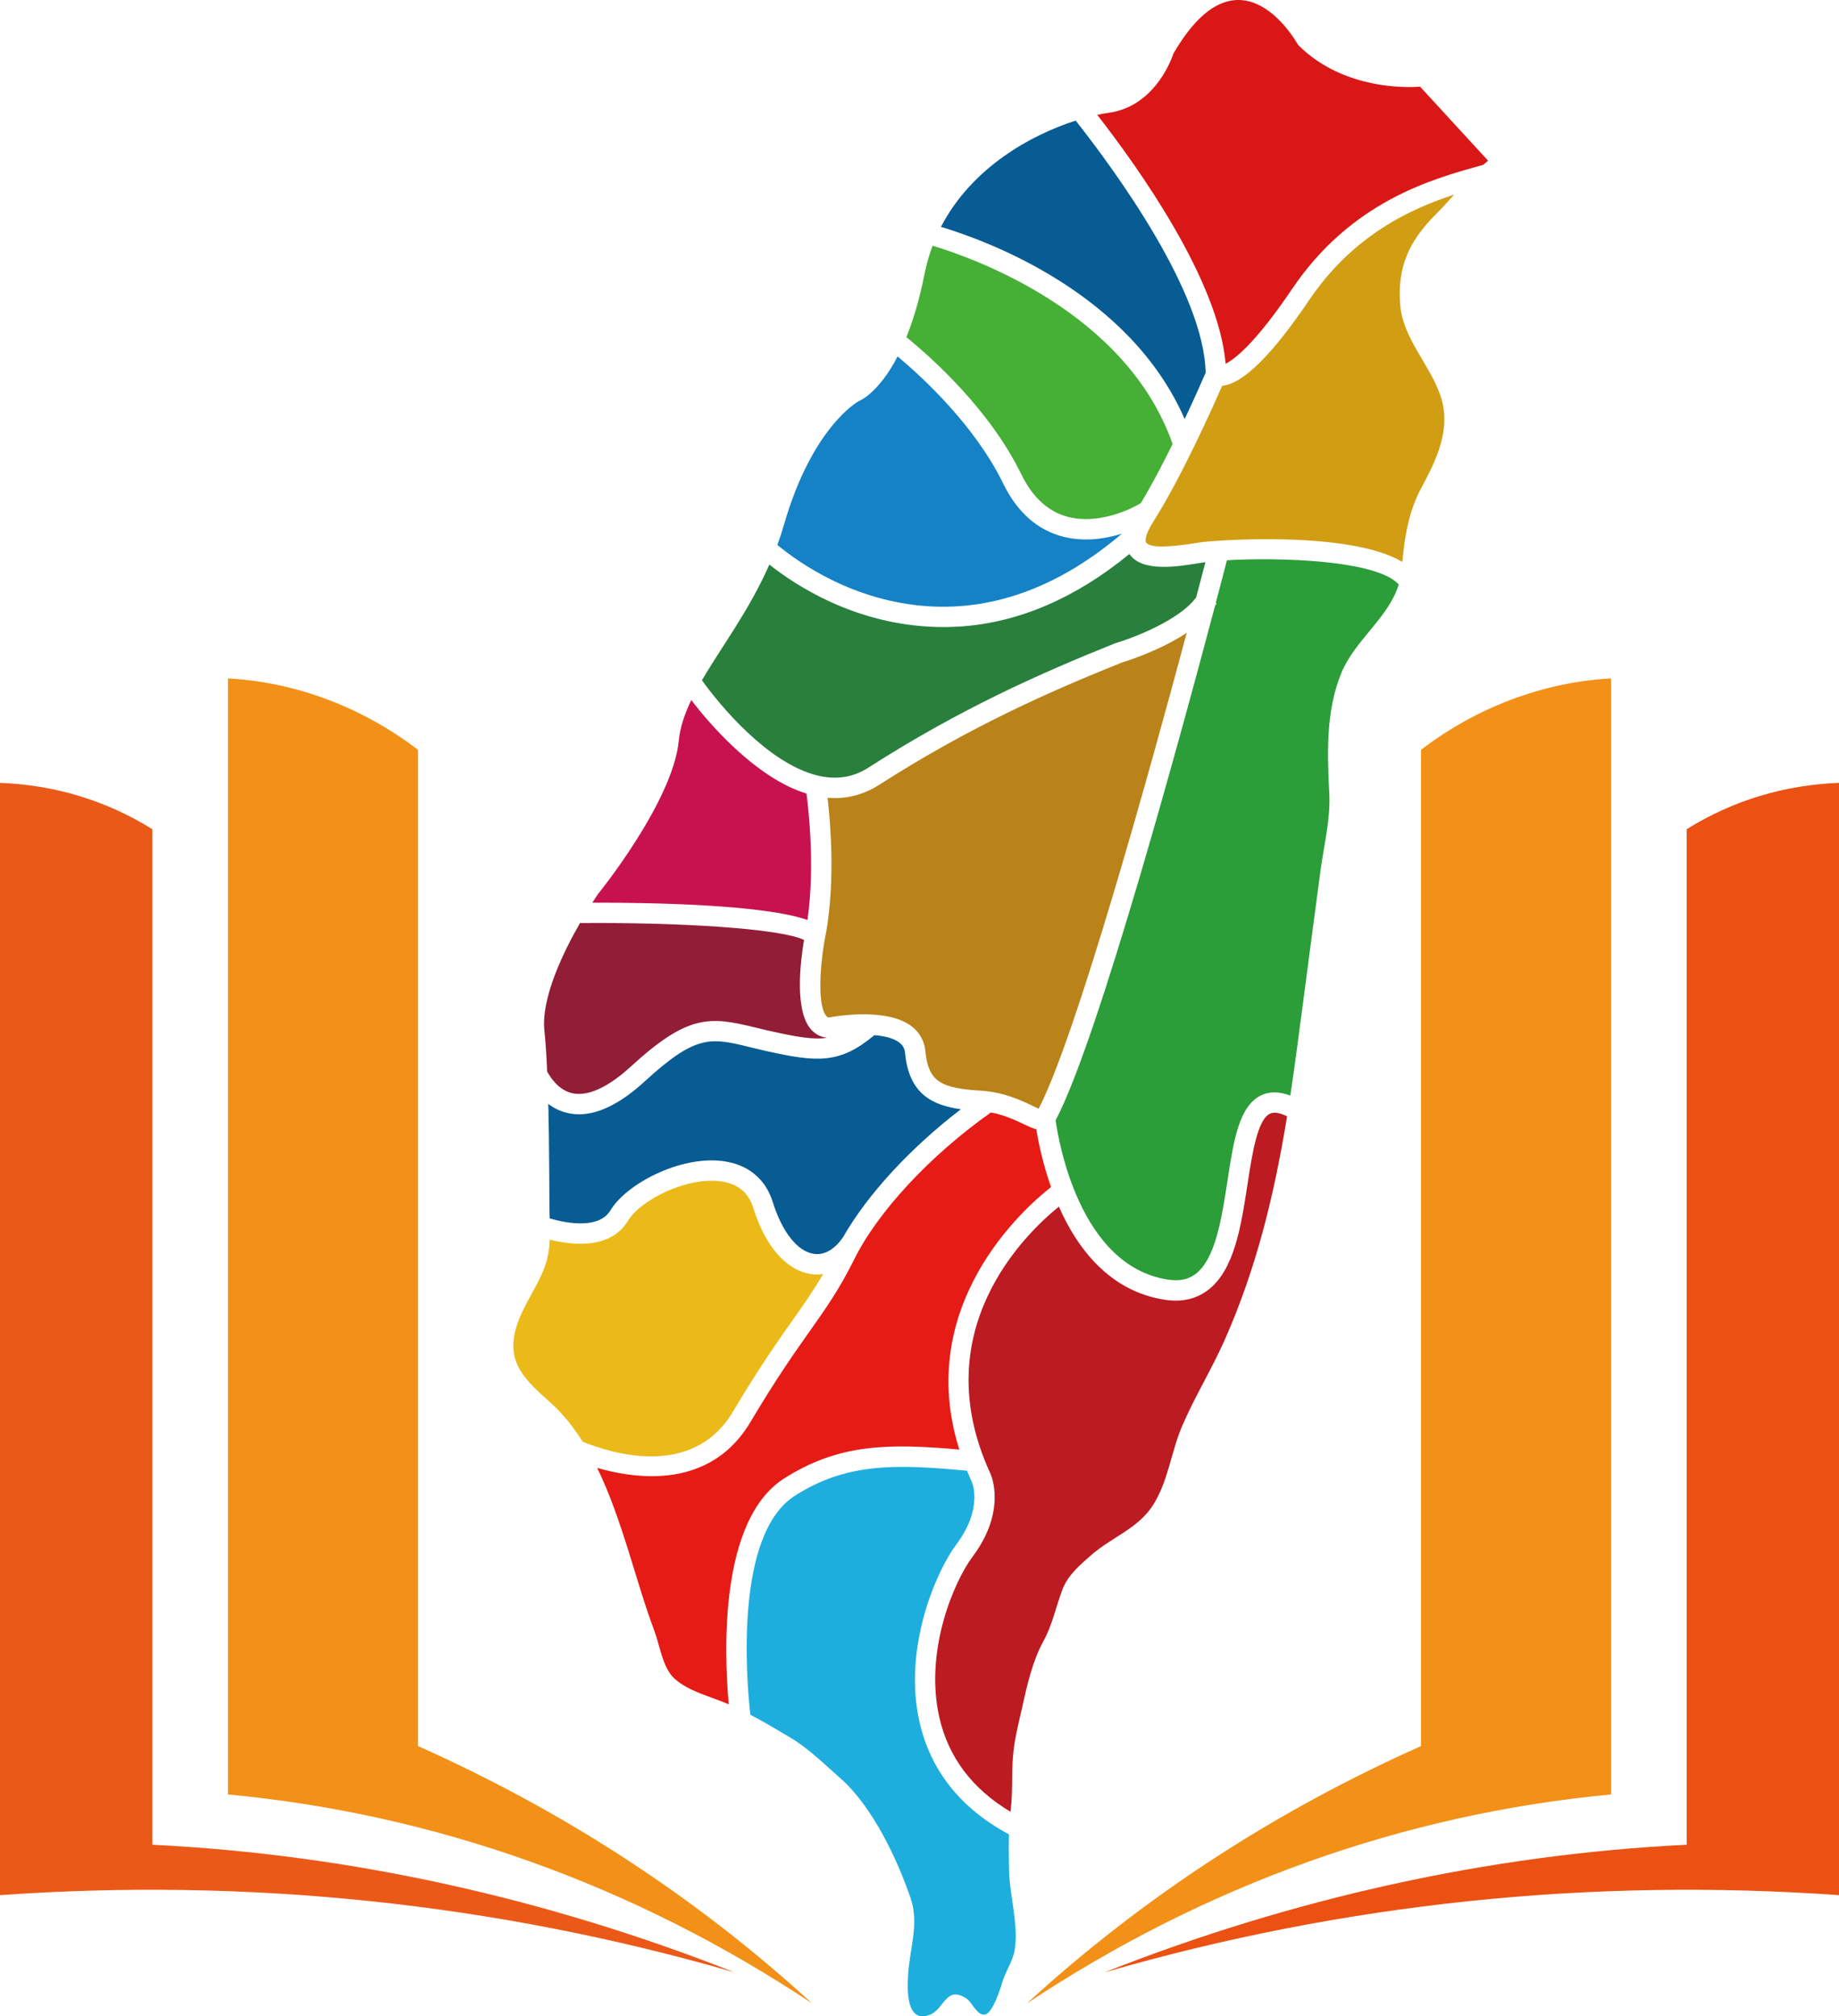
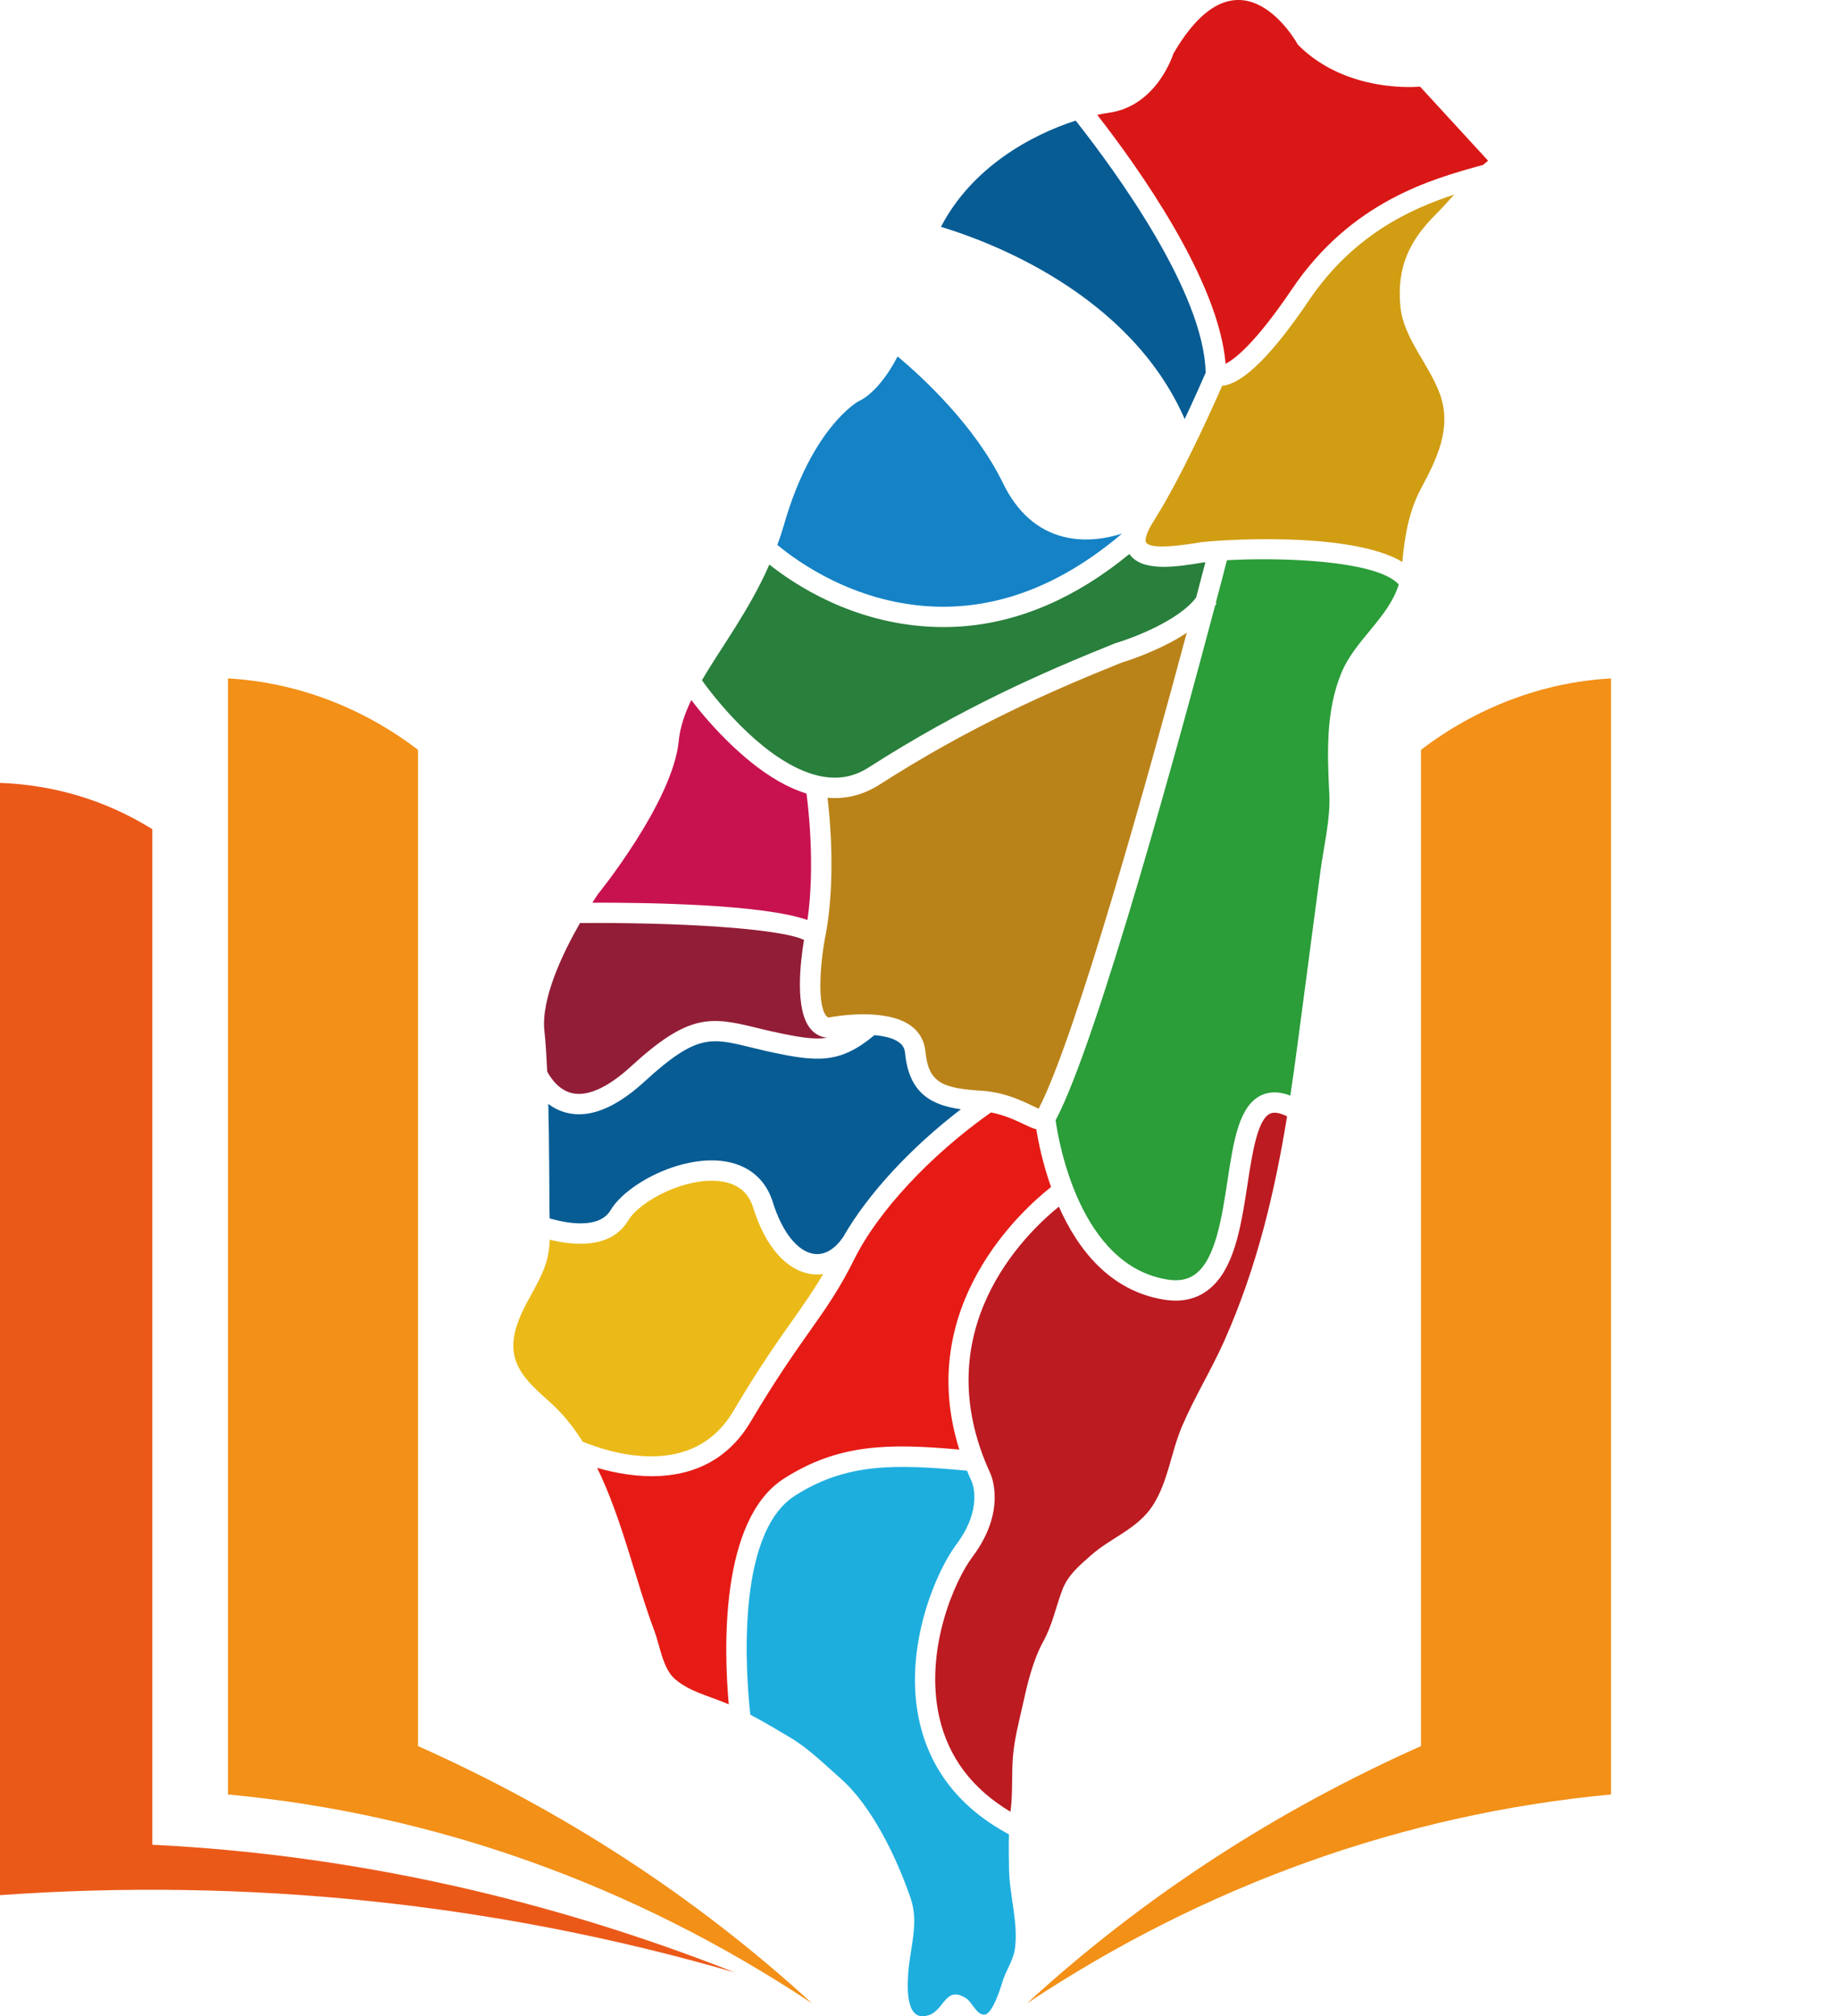
<svg xmlns="http://www.w3.org/2000/svg" version="1.1" id="圖層_1" x="0px" y="0px" width="315.341px" height="345.788px" viewBox="0 0 315.341 345.788" enable-background="new 0 0 315.341 345.788" xml:space="preserve">
  <g>
    <path fill="#DA1717" d="M255.167,27.557c-0.29,0.239-0.577,0.479-0.86,0.729c-0.182,0.045-0.367,0.093-0.566,0.151   c-8.249,2.288-22.044,6.117-32.165,21.097c-6.331,9.381-9.874,12.07-11.419,12.85c-1.175-14.231-14.788-33.412-22.009-42.685   c0.717-0.16,1.384-0.278,1.99-0.356c8.311-1.166,11.055-10.121,11.055-10.121c11.459-19.803,21.364-1.552,21.364-1.552   c8.417,8.505,20.944,7.186,20.944,7.186L255.167,27.557z" />
    <path fill="#075C94" d="M206.737,63.926c-0.443,1.015-1.794,4.11-3.596,7.941c-9.439-21.637-33.776-30.552-41.791-32.96   c5.288-10.212,15.512-15.792,23.103-18.223C191.351,29.441,206.47,50.157,206.737,63.926z" />
-     <path fill="#45B035" d="M201.07,76.15c-1.706,3.464-3.614,7.093-5.44,10.121c-1.636,1.041-7.199,3.708-12.406,2.396   c-3.42-0.853-6.146-3.322-8.098-7.328c-5.411-11.099-15.322-19.951-19.705-23.515c1.142-2.832,2.224-6.375,3.1-10.789   c0.348-1.723,0.818-3.354,1.395-4.894C167.219,44.339,193.204,53.628,201.07,76.15z" />
    <path fill="#1582C5" d="M192.388,91.519c-10.53,8.947-21.638,13.147-33.048,12.465c-12.923-0.779-22.386-7.492-26.044-10.531   c0.419-1.121,0.803-2.29,1.146-3.488c4.839-16.824,12.778-21.153,12.778-21.153s3.337-1.205,6.697-7.687   c4.443,3.728,13.279,11.921,18.072,21.741c2.417,4.975,5.916,8.073,10.384,9.191c1.743,0.443,3.489,0.531,5.16,0.413   C189.273,92.341,190.918,91.979,192.388,91.519z" />
    <path fill="#297F3C" d="M206.699,96.414c-0.382,1.442-0.918,3.503-1.589,6.044c-2.882,3.931-10.842,6.963-13.841,7.846   l-0.153,0.056c-12.547,5.044-26.335,11.11-42.201,21.281c-2.711,1.731-5.647,2.16-8.962,1.299   c-8.393-2.187-16.474-11.935-19.589-16.275c3.344-5.729,8.105-11.967,11.563-19.843c4.563,3.624,14.212,9.86,27.21,10.639   c1.93,0.117,3.854,0.106,5.764-0.032c9.931-0.723,19.576-4.887,28.758-12.418c2.172,3.18,8.278,2.174,12.33,1.505l0.123-0.018   C206.282,96.466,206.483,96.438,206.699,96.414z" />
    <path fill="#C81250" d="M138.458,157.781c-7.675-2.713-27.575-3-36.889-2.97c0.606-0.955,0.987-1.498,0.987-1.498   s12.813-15.788,13.83-26.244c0.229-2.344,1.017-4.649,2.156-7.015c3.449,4.561,9.716,11.338,16.263,14.625   c1.189,0.594,2.349,1.064,3.486,1.417C138.595,138.324,139.797,148.517,138.458,157.781z" />
    <path fill="#921D37" d="M141.835,177.972c-2.336,0.369-5.135-0.119-9.733-1.144c-0.967-0.212-1.861-0.425-2.7-0.642   c-7.62-1.856-11.406-2.3-21.199,6.698c-4.021,3.687-7.563,5.258-10.242,4.559c-2.085-0.55-3.419-2.359-4.138-3.683   c-0.124-2.754-0.263-5.152-0.464-6.885c-0.637-5.602,3.182-13.496,6.094-18.57c16.474-0.146,34.157,0.868,38.415,2.888   c-0.665,3.982-1.549,11.8,1,15.106C139.622,177.286,140.652,177.851,141.835,177.972z" />
    <path fill="#075C94" d="M164.767,190.232c-8.705,6.679-15.964,14.555-20.21,21.948c-1.207,1.776-2.661,2.775-4.16,2.884   c-0.276,0.019-0.559,0.017-0.829-0.026c-2.815-0.408-5.457-3.74-7.059-8.894c-1.248-4.012-4.326-6.508-8.667-7.031   c-7.252-0.886-16.407,3.896-19.15,8.44c-1.919,3.183-7.134,2.345-10.437,1.408c-0.019-0.631-0.041-1.258-0.043-1.897   c-0.017-3.524-0.03-8.22-0.099-12.929c-0.039-1.293-0.069-2.596-0.069-3.882c-0.015-0.311-0.021-0.628-0.037-0.937   c0.861,0.647,1.863,1.181,3.028,1.489c0.948,0.255,1.923,0.341,2.936,0.268c3.218-0.232,6.773-2.119,10.585-5.623   c8.835-8.104,11.336-7.503,18.02-5.869c0.859,0.208,1.768,0.43,2.756,0.658c8.865,1.976,12.68,2.228,18.604-2.709   c1.681,0.141,3.249,0.499,4.239,1.242c0.626,0.461,0.949,1.04,1.021,1.807C155.857,187.608,159.854,189.551,164.767,190.232z" />
    <path fill="#EBBA18" d="M141.155,218.481c-1.608,2.761-3.225,5.065-5.12,7.756c-2.601,3.674-5.834,8.247-10.322,15.816   c-6.896,11.628-20.895,7.204-25.797,5.198c-1.558-2.484-3.348-4.735-5.45-6.636c-4.28-3.854-7.904-6.874-5.847-13.287   c1.166-3.65,3.622-6.709,4.876-10.326c0.514-1.473,0.712-2.93,0.771-4.401c4.248,1.049,10.512,1.563,13.42-3.242   c2.156-3.568,9.987-7.482,15.735-6.784c3.026,0.362,4.907,1.873,5.759,4.61c2.042,6.562,5.651,10.681,9.879,11.309   c0.536,0.078,1.062,0.099,1.595,0.061C140.816,218.542,140.993,218.503,141.155,218.481z" />
    <path fill="#E61B15" d="M164.497,248.597c-12.233-1.088-20.724-0.986-30.057,4.967c-11.095,7.084-10.296,29.628-9.478,38.732   c-0.188-0.091-0.377-0.164-0.567-0.244c-2.886-1.2-6.316-2.02-8.699-4.135c-2.085-1.861-2.519-5.673-3.521-8.319   c-3.149-8.354-5.453-18.984-9.771-27.854c3.091,0.885,7.093,1.655,11.199,1.355c5.528-0.399,11.237-2.732,15.107-9.27   c4.421-7.443,7.611-11.953,10.178-15.589c2.819-3.991,5.046-7.152,7.553-12.199c4.086-8.265,13.048-17.884,23.473-25.255   c2.333,0.435,4.206,1.33,5.659,2.021c0.649,0.313,1.395,0.667,2.126,0.868c0.336,2.073,1.068,5.784,2.529,9.896   C175.352,207.405,156.763,224.023,164.497,248.597z" />
    <path fill="#1EAEDE" d="M174.016,334.312c-0.295,1.965-1.623,3.793-2.182,5.74c-0.329,1.146-1.644,5.195-2.921,5.435   c-1.355,0.26-2.253-2.128-3.174-2.734c-3.6-2.361-3.772,1.876-6.374,2.806c-3.997,1.449-3.788-4.331-3.656-6.731   c0.233-4.494,1.937-8.888,0.46-13.224c-2.297-6.752-6.577-15.822-12.079-20.645c-2.748-2.406-5.42-5.092-8.591-6.976   c-2.249-1.344-4.529-2.703-6.838-3.915c-0.714-6.446-2.664-30.968,7.654-37.562c8.802-5.615,17.127-5.446,29.505-4.281   c0.254,0.631,0.52,1.261,0.812,1.885c0.081,0.186,1.983,4.606-2.688,10.823c-3.306,4.389-9.176,17.597-6.271,30.386   c1.901,8.341,7.052,14.823,15.336,19.271c-0.056,2.002-0.013,4.016,0.013,5.965C173.083,324.977,174.677,329.906,174.016,334.312z" />
    <path fill="#BC1B21" d="M220.701,191.451c-2.154,13.22-5.215,26.024-10.771,38.509c-2.217,4.979-5.101,9.632-7.24,14.644   c-1.899,4.436-2.378,9.517-5.038,13.614c-2.588,3.986-7.107,5.449-10.559,8.5c-2.004,1.764-4.005,3.419-4.957,6.001   c-1.172,3.157-1.653,5.886-3.268,8.837c-1.833,3.377-2.736,7.398-3.551,11.069c-0.654,2.929-1.382,5.659-1.621,8.651   c-0.259,3.061-0.006,6.071-0.386,9.092c-0.018,0.111-0.029,0.229-0.04,0.343c-6.535-3.898-10.637-9.323-12.194-16.166   c-2.641-11.598,2.672-23.553,5.652-27.512c6.024-8.007,3.18-14.16,3.067-14.387c-11.205-24.429,5.977-41.021,11.772-45.709   c3.169,7.173,8.686,14.505,18.153,15.967c0.928,0.145,1.807,0.188,2.655,0.125c1.729-0.125,3.28-0.695,4.626-1.678   c4.645-3.408,5.8-10.97,6.922-18.293c0.793-5.179,1.689-11.046,3.849-12.064C218.456,190.673,219.439,190.819,220.701,191.451z" />
    <path fill="#2B9D39" d="M239.853,100.234c-1.761,5.725-7.52,9.543-9.836,15.155c-2.696,6.54-2.43,13.836-2.074,20.763   c0.223,4.307-0.959,8.984-1.522,13.245c-0.591,4.494-1.197,8.982-1.789,13.48c-0.093,0.714-0.189,1.436-0.277,2.15l-1.376,10.397   c0,0-0.477,3.588-0.483,3.656c-0.386,2.962-0.795,5.893-1.238,8.816c-1.87-0.727-3.543-0.734-4.98-0.063   c-3.834,1.819-4.748,7.783-5.802,14.692c-0.959,6.308-2.057,13.456-5.528,16.008c-1.247,0.915-2.776,1.208-4.684,0.919   c-15.141-2.338-18.76-23.755-19.256-27.329c7.188-13.438,21.63-66.653,27.333-88.204c0.095-0.155,0.184-0.304,0.271-0.458   l-0.134-0.082c0.885-3.348,1.548-5.874,1.906-7.3C219.268,95.57,236.028,96.02,239.853,100.234z" />
    <path fill="#D19D13" d="M240.122,52.497c0.505,5.53,5.022,10.056,6.827,15.208c2.022,5.793-0.589,11.039-3.279,16.066   c-2.11,3.95-2.804,8.224-3.205,12.599c-8.999-5.417-32.255-3.749-34.921-3.322l-0.118,0.026c-5.309,0.876-8.311,0.858-8.902-0.037   c-0.196-0.298-0.141-1.396,1.275-3.635c4.773-7.529,10.088-19.4,11.767-23.238c0.069-0.007,0.151-0.013,0.22-0.028   c3.506-0.483,8.444-5.409,14.681-14.646c7.49-11.083,17.279-15.636,24.884-18.112c-1.009,1.12-2.022,2.253-3.106,3.337   C241.659,41.294,239.503,45.814,240.122,52.497z" />
    <path fill="#BA8319" d="M203.496,108.523c-6.347,23.683-18.959,69.23-25.393,81.616c-0.315-0.138-0.695-0.317-1.027-0.478   c-1.968-0.943-4.941-2.37-8.868-2.611c-6.713-0.41-9.04-1.448-9.531-6.793c-0.174-1.746-1-3.238-2.413-4.287   c-4.137-3.085-12.352-1.807-14.183-1.472c-0.153-0.033-0.289-0.121-0.444-0.326c-1.604-2.081-0.946-9.633,0.039-14.384   c1.58-9.083,0.691-19.06,0.23-22.971c0.767,0.063,1.518,0.069,2.267,0.015c2.333-0.17,4.532-0.924,6.616-2.256   c15.598-9.996,29.189-15.971,41.554-20.946C193.166,113.38,198.87,111.6,203.496,108.523z" />
    <path fill-rule="evenodd" clip-rule="evenodd" fill="#EB5919" d="M0,325.014c42.381-3.007,84.8,1.323,125.967,13.246   c-31.935-12.612-65.731-20.224-99.855-21.89V142.203c-7.98-4.982-16.893-7.603-26.112-7.939V325.014z" />
-     <path fill-rule="evenodd" clip-rule="evenodd" fill="#EA5113" d="M315.341,325.014c-42.381-3.007-84.8,1.323-125.958,13.246   c31.929-12.612,65.725-20.224,99.849-21.89V142.203c7.979-4.982,16.891-7.603,26.109-7.939V325.014z" />
    <path fill-rule="evenodd" clip-rule="evenodd" fill="#F29018" d="M276.25,307.747c-35.656,3.339-69.742,15.606-100.179,35.845   c20.277-18.578,43.018-33.181,67.594-44.143V128.596c9.536-7.292,20.897-11.604,32.585-12.248V307.747z" />
    <path fill-rule="evenodd" clip-rule="evenodd" fill="#F29018" d="M39.091,307.747c35.657,3.339,69.745,15.606,100.182,35.845   c-20.279-18.578-43.017-33.181-67.594-44.143V128.596c-9.536-7.292-20.899-11.604-32.587-12.248V307.747z" />
  </g>
</svg>